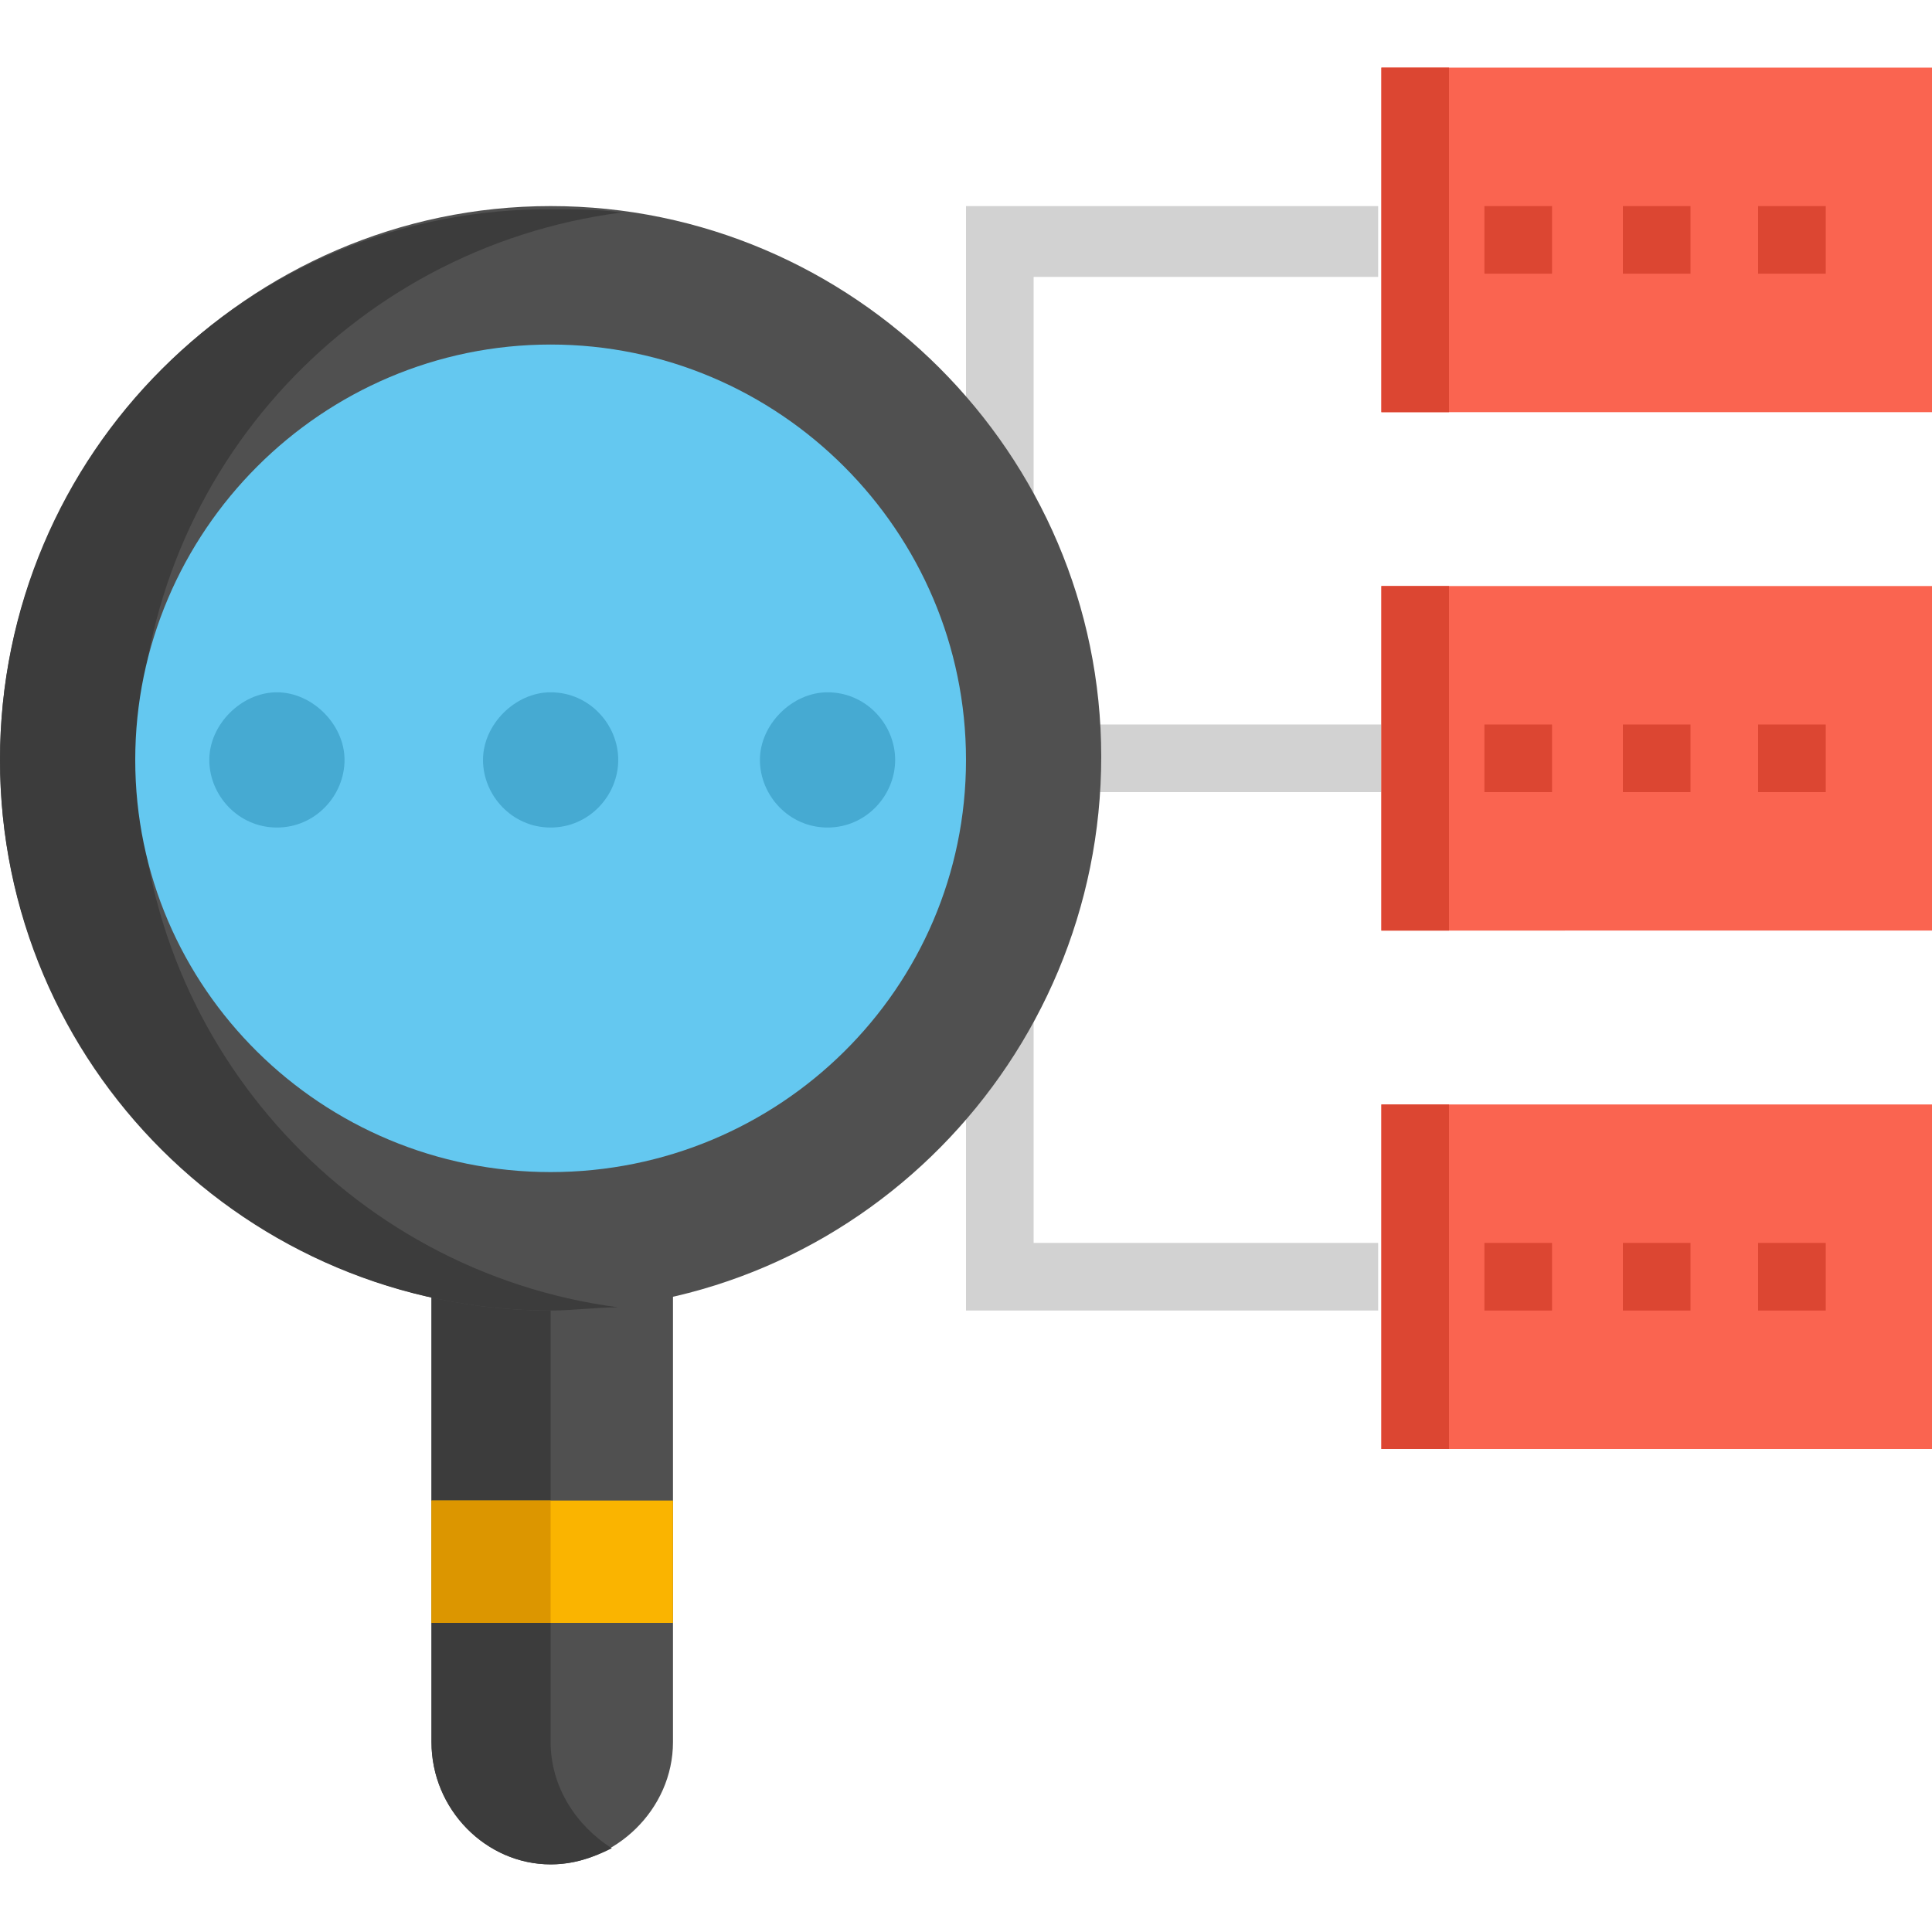
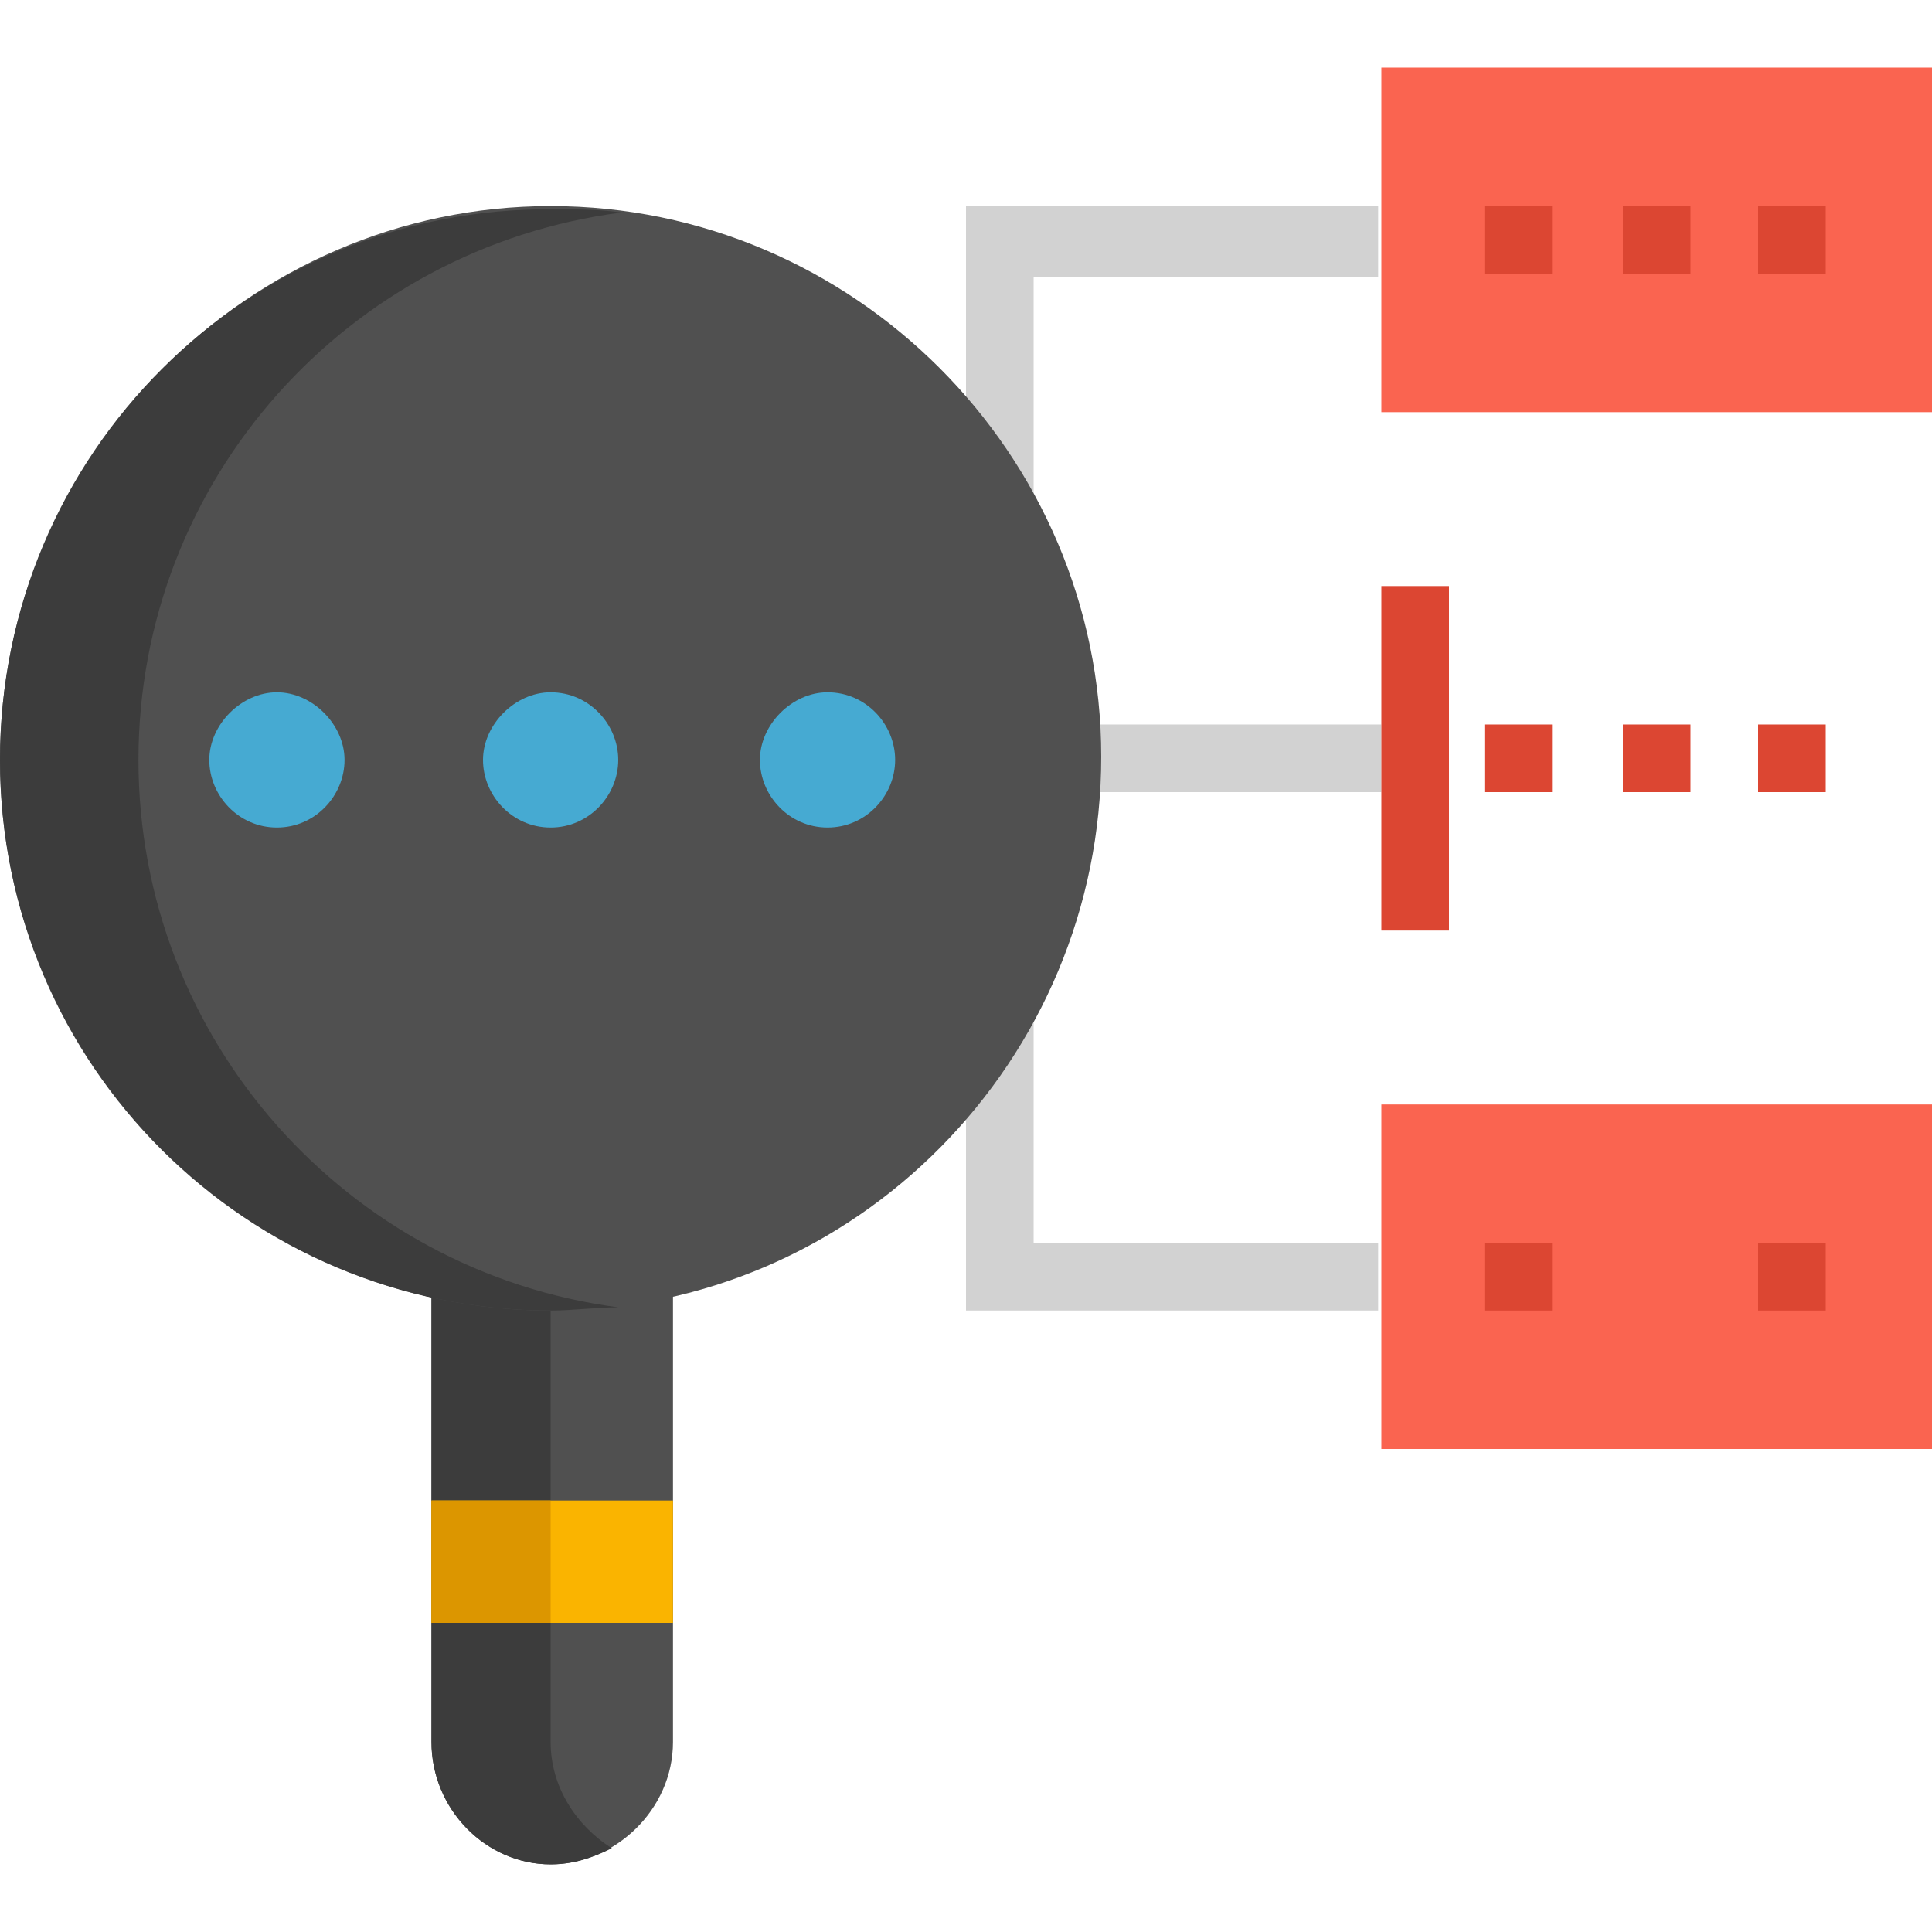
<svg xmlns="http://www.w3.org/2000/svg" id="Layer_1" x="0px" y="0px" width="60px" height="60px" viewBox="0 0 60 60" style="enable-background:new 0 0 60 60;" xml:space="preserve">
  <style type="text/css">	.st0{fill:#D2D2D2;}	.st1{fill:#FA6450;}	.st2{fill:#DC4632;}	.st3{fill:#505050;}	.st4{fill:#3C3C3C;}	.st5{fill:#FAB400;}	.st6{fill:#DC9600;}	.st7{fill:#64C8F0;}	.st8{fill:#46AAD2;}</style>
  <g id="Icons">
    <g>
      <g>
        <path class="st0" d="M30,22.5h12.9v2.1H30V22.5z" />
      </g>
      <g>
-         <path class="st1" d="M42.9,18.2H60v10.7H42.9V18.2z" />
-       </g>
+         </g>
      <g>
        <path class="st2" d="M42.9,18.2H45v10.7h-2.1V18.2z" />
      </g>
      <g>
        <path class="st2" d="M46.1,22.5h2.1v2.1h-2.1V22.5z" />
      </g>
      <g>
        <path class="st2" d="M50.4,22.5h2.1v2.1h-2.1V22.5z" />
      </g>
      <g>
        <path class="st2" d="M54.6,22.5h2.1v2.1h-2.1V22.5z" />
      </g>
      <g>
        <path class="st0" d="M42.9,6.4H30V15l2.1,2.1V8.6h10.7V6.4z" />
      </g>
      <g>
        <path class="st0" d="M42.9,40.7H30v-8.6l2.1-2.1v8.6h10.7V40.7z" />
      </g>
      <g>
        <g>
          <path class="st3" d="M13.4,38.6v15.5c0,2.1,1.7,3.8,3.7,3.8s3.8-1.7,3.8-3.8V38.6H13.4z" />
        </g>
      </g>
      <g>
        <g>
          <path class="st4" d="M17.1,54.1V38.6h-3.7v15.5c0,2.1,1.7,3.8,3.7,3.8c0.7,0,1.3-0.2,1.9-0.5C17.9,56.7,17.1,55.5,17.1,54.1z" />
        </g>
      </g>
      <g>
        <g>
          <path class="st5" d="M13.4,46.6h7.5v3.8h-7.5V46.6z" />
        </g>
      </g>
      <g>
        <g>
          <path class="st6" d="M13.4,46.6h3.7v3.8h-3.7V46.6z" />
        </g>
      </g>
      <g>
        <path class="st3" d="M17.1,40.7C7.7,40.7,0,33,0,23.6S7.7,6.4,17.1,6.4s17.1,7.7,17.1,17.1S26.6,40.7,17.1,40.7z" />
      </g>
      <g>
        <path class="st4" d="M4.3,23.6c0-8.7,6.5-15.9,15-17c-0.7-0.1-1.4-0.1-2.1-0.1C7.7,6.4,0,14.1,0,23.6s7.7,17.1,17.1,17.1    c0.7,0,1.4-0.1,2.1-0.1C10.8,39.5,4.3,32.3,4.3,23.6z" />
      </g>
      <g>
-         <path class="st7" d="M17.1,10.7c-7.1,0-12.9,5.8-12.9,12.9S10,36.4,17.1,36.4S30,30.7,30,23.6S24.2,10.7,17.1,10.7z" />
-       </g>
+         </g>
      <g>
        <g>
          <g>
            <path class="st8" d="M8.6,25.7c-1.2,0-2.1-1-2.1-2.1s1-2.1,2.1-2.1s2.1,1,2.1,2.1S9.8,25.7,8.6,25.7z" />
          </g>
        </g>
      </g>
      <g>
        <g>
          <g>
            <path class="st8" d="M17.1,25.7c-1.2,0-2.1-1-2.1-2.1s1-2.1,2.1-2.1c1.2,0,2.1,1,2.1,2.1S18.3,25.7,17.1,25.7z" />
          </g>
        </g>
      </g>
      <g>
        <g>
          <g>
            <path class="st8" d="M25.7,25.7c-1.2,0-2.1-1-2.1-2.1s1-2.1,2.1-2.1c1.2,0,2.1,1,2.1,2.1S26.9,25.7,25.7,25.7z" />
          </g>
        </g>
      </g>
      <g>
        <path class="st1" d="M42.9,2.1H60v10.7H42.9V2.1z" />
      </g>
      <g>
-         <path class="st2" d="M42.9,2.1H45v10.7h-2.1V2.1z" />
-       </g>
+         </g>
      <g>
        <path class="st2" d="M46.1,6.4h2.1v2.1h-2.1V6.4z" />
      </g>
      <g>
        <path class="st2" d="M50.4,6.4h2.1v2.1h-2.1V6.4z" />
      </g>
      <g>
        <path class="st2" d="M54.6,6.4h2.1v2.1h-2.1V6.4z" />
      </g>
      <g>
        <path class="st1" d="M42.9,34.3H60V45H42.9V34.3z" />
      </g>
      <g>
-         <path class="st2" d="M42.9,34.3H45V45h-2.1V34.3z" />
-       </g>
+         </g>
      <g>
        <path class="st2" d="M46.1,38.6h2.1v2.1h-2.1V38.6z" />
      </g>
      <g>
-         <path class="st2" d="M50.4,38.6h2.1v2.1h-2.1V38.6z" />
-       </g>
+         </g>
      <g>
        <path class="st2" d="M54.6,38.6h2.1v2.1h-2.1V38.6z" />
      </g>
    </g>
  </g>
</svg>